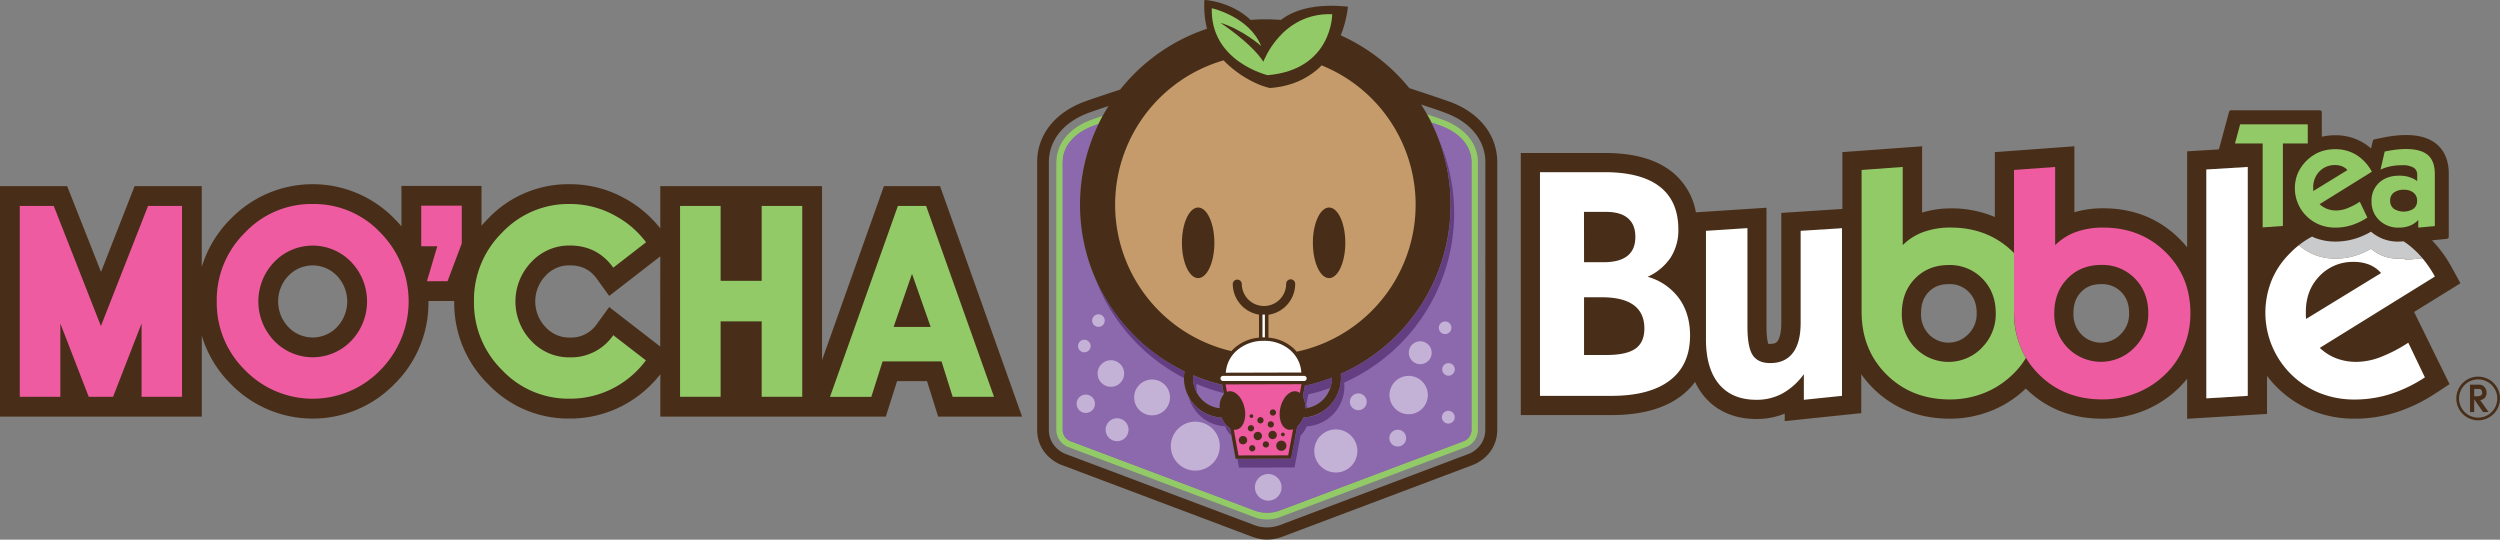
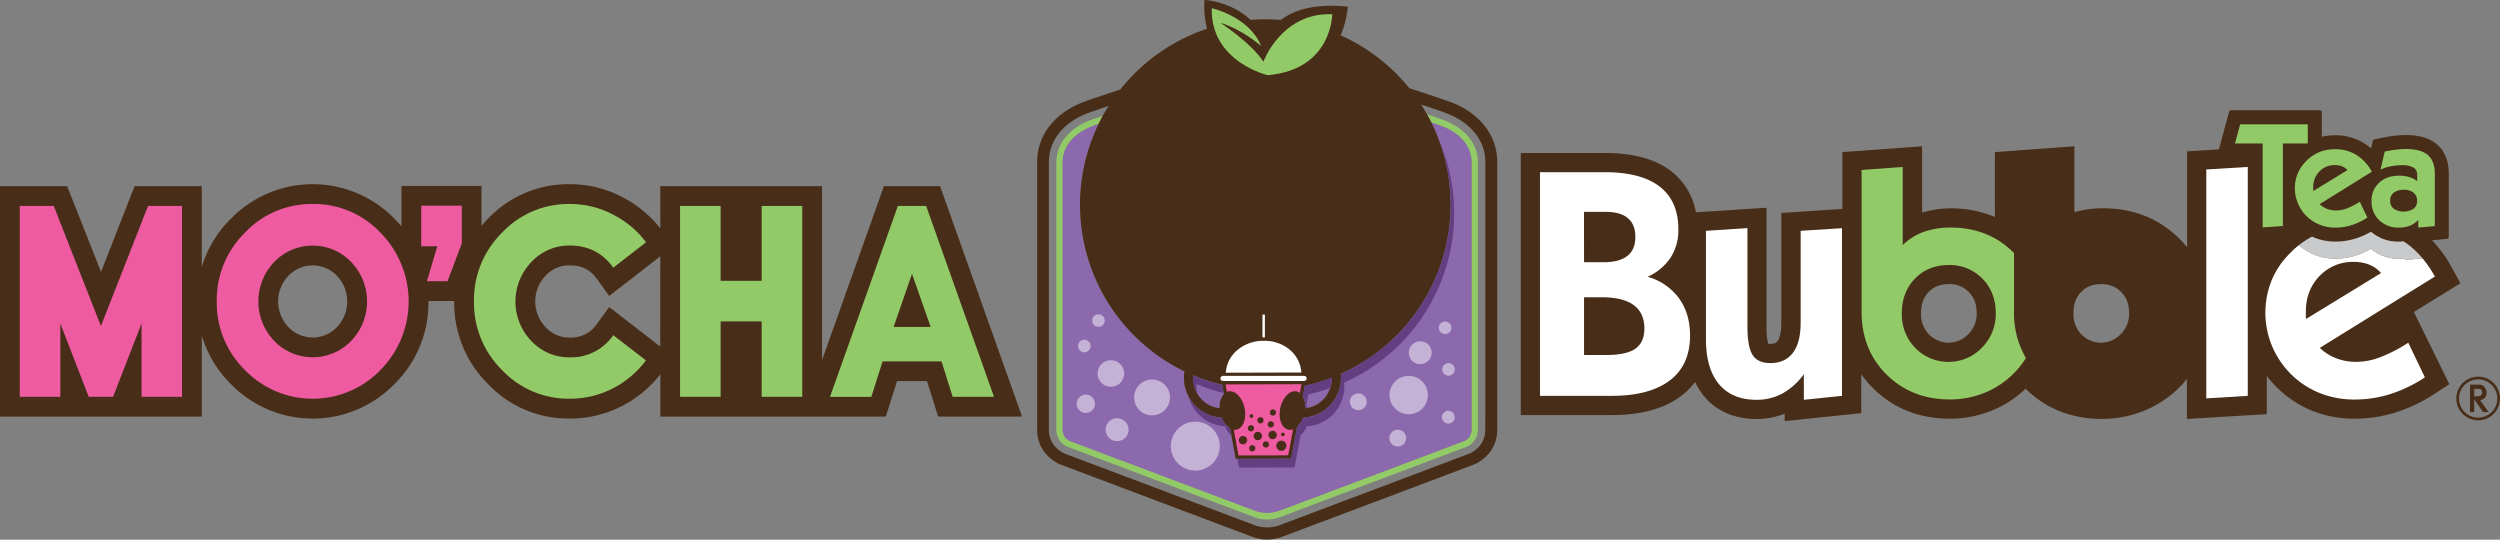
<svg xmlns="http://www.w3.org/2000/svg" viewBox="0 0 1191.41 257.2">
  <rect x="0" y="0" width="1191.41" height="257.2" fill="#808080" stroke="none" />
  <defs>
    <style>.cls-1{fill:#93ca68;}.cls-2{fill:#8c68ad;}.cls-3{fill:#482e18;}.cls-4{fill:#fff;}.cls-5{fill:#ef5ba1;}.cls-6{fill:#c9cacc;}.cls-7{fill:#c3b1d6;}.cls-8{fill:#633e81;}.cls-9{fill:#c59b6b;}</style>
  </defs>
  <g id="Layer_2" data-name="Layer 2">
    <g id="Layer_1-2" data-name="Layer 1">
      <path class="cls-1" d="M503.41,77.21v127.6a8.84,8.84,0,0,0,5.41,8.14l88.91,33.5a17.34,17.34,0,0,0,12.21,0l89-33.52a8.8,8.8,0,0,0,5.36-8.12V77.21c0-8.78-6.21-16.29-16.61-20.1-1.73-.63-4.27-1.51-7.58-2.61.72,1.27,1.4,2.56,2.06,3.88,1.83.62,3.34,1.15,4.48,1.57,9.16,3.35,14.63,9.8,14.63,17.26v127.6a5.73,5.73,0,0,1-3.43,5.3l-87.87,33.11a17.34,17.34,0,0,1-12.21,0L510,210.15a5.78,5.78,0,0,1-3.52-5.34V77.21c0-7.46,5.47-13.91,14.62-17.26l2.48-.88c.63-1.31,1.3-2.61,2-3.88-2.25.76-4.13,1.42-5.51,1.92-10.4,3.81-16.61,11.32-16.61,20.1" />
      <path class="cls-2" d="M622,194.59a14.14,14.14,0,0,0,11.43-8.49,15.14,15.14,0,0,0,1.31-6.15,88.09,88.09,0,0,1-12.93,3.88l-1,5.07a10.42,10.42,0,0,1,1.15,5.69" />
      <path class="cls-2" d="M582.41,183.43a87.62,87.62,0,0,1-13.84-4.56,14.7,14.7,0,0,0,1.25,7.23,14.16,14.16,0,0,0,11.43,8.49,9.31,9.31,0,0,1,2-6.79Z" />
      <path class="cls-2" d="M521.05,60c-9.15,3.35-14.62,9.8-14.62,17.26v127.6a5.78,5.78,0,0,0,3.52,5.34l87.78,33.07a17.34,17.34,0,0,0,12.21,0l87.86-33.11a5.72,5.72,0,0,0,3.44-5.3V77.21c0-7.46-5.47-13.91-14.63-17.26-1.14-.42-2.65-1-4.48-1.57A88.25,88.25,0,0,1,638.94,178.2,19,19,0,0,1,621.05,199a11,11,0,0,1-2.9,4.34l-2.87,15.24-26.45.08-2.65-14.55a10,10,0,0,1-4-5.11,18.86,18.86,0,0,1-16.33-11.19A18.56,18.56,0,0,1,564.5,177a88.22,88.22,0,0,1-41-117.94c-.94.33-1.78.62-2.48.88" />
-       <path class="cls-3" d="M1172.56,135l-4.17-7.61a60.15,60.15,0,0,0-9.38-12.85l7.13-.72a1,1,0,0,0,.86-1v-30c0-6.09-1.9-10.82-5.64-14h0c-3.5-3-8.34-4.47-14.79-4.47a47.89,47.89,0,0,0-5.41.33c-1.88.22-3.92.56-6.07,1l-3.55.74a1,1,0,0,0-.74.72l-.85,3.62a25.05,25.05,0,0,0-3.43-2.56A25.56,25.56,0,0,0,1113,64.45a28.65,28.65,0,0,0-6.5.72V53.55a1,1,0,0,0-1-1h-42.27a1,1,0,0,0-.93.71l-4.85,17.93-15.15.93v45.73a50.86,50.86,0,0,0-3.92-4.31c-9.65-9.47-21.8-14.28-36.09-14.28a48.29,48.29,0,0,0-13.71,1.87V69.71l-37.91,2.78v30.92a53,53,0,0,0-21-4.11,48,48,0,0,0-13.67,2l0-31.58L878,72.49V99.57l-29.1,1.89v52.41c0,5.52-1.15,7.86-1.83,8.76-.36.47-1,1.25-3.51,1.25a6,6,0,0,1-.86,0c-.29-.87-.85-3.18-.85-8.23V99l-33.65,2.18A31.66,31.66,0,0,0,796.6,81.73c-7.64-5.94-18.1-8.83-32-8.83H724.75V197.8h43.4c14.09,0,25.28-3.13,33.28-9.3a33.25,33.25,0,0,0,6.38-6.5,31.92,31.92,0,0,0,4.32,6.87c4.09,4.93,11.74,10.81,25,10.81a35.26,35.26,0,0,0,13.41-2.56v3.56L887,196.9V178.32a50.18,50.18,0,0,0,5.66,6.71c9.69,9.62,22,14.5,36.56,14.5a53,53,0,0,0,19.54-3.69,50.73,50.73,0,0,0,16.56-10.59l.1-.1c9.67,9.54,21.92,14.38,36.43,14.38a53,53,0,0,0,19.54-3.69,50.73,50.73,0,0,0,16.56-10.59,48.88,48.88,0,0,0,4.36-4.76v19.09l38.07-2.32V179.13a51.59,51.59,0,0,0,22,16.79,53.58,53.58,0,0,0,19.68,3.61,65.77,65.77,0,0,0,20-3.07,76.38,76.38,0,0,0,18.6-9l6.71-4.39-16.9-34.4ZM938,159.26a13,13,0,0,1-18.66.17,13.72,13.72,0,0,1-3.84-10.16c0-4.36,1.17-7.59,3.69-10.17s5.5-3.69,9.56-3.69a12.49,12.49,0,0,1,9.51,3.75c2.56,2.6,3.75,5.82,3.75,10.11a13.51,13.51,0,0,1-4,10m72.63,0a13,13,0,0,1-18.66.17,13.72,13.72,0,0,1-3.84-10.16c0-4.36,1.17-7.59,3.69-10.17s5.5-3.69,9.56-3.69a12.46,12.46,0,0,1,9.51,3.75c2.56,2.6,3.75,5.82,3.75,10.11a13.51,13.51,0,0,1-4,10" />
+       <path class="cls-3" d="M1172.56,135l-4.17-7.61a60.15,60.15,0,0,0-9.38-12.85l7.13-.72a1,1,0,0,0,.86-1v-30c0-6.09-1.9-10.82-5.64-14h0c-3.5-3-8.34-4.47-14.79-4.47a47.89,47.89,0,0,0-5.41.33c-1.88.22-3.92.56-6.07,1l-3.55.74a1,1,0,0,0-.74.72l-.85,3.62a25.05,25.05,0,0,0-3.43-2.56A25.56,25.56,0,0,0,1113,64.45a28.65,28.65,0,0,0-6.5.72V53.55a1,1,0,0,0-1-1h-42.27a1,1,0,0,0-.93.71l-4.85,17.93-15.15.93v45.73a50.86,50.86,0,0,0-3.92-4.31c-9.65-9.47-21.8-14.28-36.09-14.28a48.29,48.29,0,0,0-13.71,1.87V69.71l-37.91,2.78v30.92a53,53,0,0,0-21-4.11,48,48,0,0,0-13.67,2l0-31.58L878,72.49V99.57l-29.1,1.89v52.41c0,5.52-1.15,7.86-1.83,8.76-.36.47-1,1.25-3.51,1.25a6,6,0,0,1-.86,0c-.29-.87-.85-3.18-.85-8.23V99l-33.65,2.18A31.66,31.66,0,0,0,796.6,81.73c-7.64-5.94-18.1-8.83-32-8.83H724.75V197.8h43.4c14.09,0,25.28-3.13,33.28-9.3a33.25,33.25,0,0,0,6.38-6.5,31.92,31.92,0,0,0,4.32,6.87c4.09,4.93,11.74,10.81,25,10.81a35.26,35.26,0,0,0,13.41-2.56v3.56L887,196.9V178.32a50.18,50.18,0,0,0,5.66,6.71c9.69,9.62,22,14.5,36.56,14.5a53,53,0,0,0,19.54-3.69,50.73,50.73,0,0,0,16.56-10.59c9.67,9.54,21.92,14.38,36.43,14.38a53,53,0,0,0,19.54-3.69,50.73,50.73,0,0,0,16.56-10.59,48.88,48.88,0,0,0,4.36-4.76v19.09l38.07-2.32V179.13a51.59,51.59,0,0,0,22,16.79,53.58,53.58,0,0,0,19.68,3.61,65.77,65.77,0,0,0,20-3.07,76.38,76.38,0,0,0,18.6-9l6.71-4.39-16.9-34.4ZM938,159.26a13,13,0,0,1-18.66.17,13.72,13.72,0,0,1-3.84-10.16c0-4.36,1.17-7.59,3.69-10.17s5.5-3.69,9.56-3.69a12.49,12.49,0,0,1,9.51,3.75c2.56,2.6,3.75,5.82,3.75,10.11a13.51,13.51,0,0,1-4,10m72.63,0a13,13,0,0,1-18.66.17,13.72,13.72,0,0,1-3.84-10.16c0-4.36,1.17-7.59,3.69-10.17s5.5-3.69,9.56-3.69a12.46,12.46,0,0,1,9.51,3.75c2.56,2.6,3.75,5.82,3.75,10.11a13.51,13.51,0,0,1-4,10" />
      <path class="cls-4" d="M733.9,188.65V82.05h30.71q17.49,0,26.37,6.9t8.86,20.41a24,24,0,0,1-3.7,13.43,26.06,26.06,0,0,1-10.94,9.12,27.77,27.77,0,0,1,14.94,10.23q5.28,7.28,5.28,17.76,0,14-9.58,21.35t-27.69,7.4Zm21-63.68h9.28q7.54,0,11.36-3c2.54-2,3.81-5,3.81-9.06s-1.2-6.9-3.58-8.94-5.9-3-10.53-3H754.87Zm0,44.21h10.64q9.51,0,13.81-3t4.3-9.65q0-7.39-5.09-11.13t-15.28-3.73h-8.38Z" />
      <path class="cls-4" d="M877.83,108.75v79.9l-18.18,1.88V178.31a31.45,31.45,0,0,1-10.15,9.17,25.49,25.49,0,0,1-12.41,3.05q-11.69,0-17.91-7.5T813,161.49V110l19.77-1.29V155.6q0,9.81,2.49,13.62t8.37,3.81q7.09,0,10.79-4.87t3.7-14.29V110Z" />
-       <path class="cls-5" d="M959.81,148.51V81l19.61-1.43v37.27a27,27,0,0,1,9.88-6.27,37.59,37.59,0,0,1,13-2.11q17.81,0,29.69,11.66t11.88,29.16a41.69,41.69,0,0,1-3.13,16.1,38.14,38.14,0,0,1-9.09,13.24,41.36,41.36,0,0,1-13.62,8.72,43.79,43.79,0,0,1-16.18,3q-18.18,0-30.1-11.84t-11.92-30m19.16.76a22.86,22.86,0,0,0,6.41,16.52,22.18,22.18,0,0,0,31.8-.15,22.65,22.65,0,0,0,6.6-16.37q0-10-6.37-16.53a21.57,21.57,0,0,0-16-6.48q-9.79,0-16.1,6.45T979,149.27" />
      <path class="cls-1" d="M959.81,148.51V120.59l-.47-.48q-11.9-11.65-29.69-11.66a37.55,37.55,0,0,0-13,2.11,27,27,0,0,0-9.88,6.26V79.56L887.17,81v67.52q0,18.18,11.92,30t30.11,11.84a43.79,43.79,0,0,0,16.18-3A41.46,41.46,0,0,0,959,178.61a38.26,38.26,0,0,0,6.47-8,42.29,42.29,0,0,1-5.66-22.06m-15.26,17.13a22.18,22.18,0,0,1-31.8.15,22.82,22.82,0,0,1-6.41-16.52q0-10.11,6.3-16.56t16.1-6.45a21.59,21.59,0,0,1,16,6.48q6.36,6.49,6.37,16.53a22.65,22.65,0,0,1-6.6,16.37" />
      <polygon class="cls-4" points="1051.44 189.85 1051.44 80.76 1071.21 79.56 1071.21 188.65 1051.44 189.85" />
      <path class="cls-6" d="M1146.45,115.67a1.35,1.35,0,0,1-.33-.19l-.08-.1-.54-.37c-.78.07-1.56.12-2.36.12a19.45,19.45,0,0,1-13.2-4.72,35.92,35.92,0,0,1-7.16,3.2,32.16,32.16,0,0,1-9.83,1.52,26.74,26.74,0,0,1-9.86-1.82c-.42-.16-.82-.37-1.23-.56a39.9,39.9,0,0,0-6.28,4.08,25.23,25.23,0,0,0,7.51,4.61,26.74,26.74,0,0,0,9.86,1.82,32.16,32.16,0,0,0,9.83-1.52,35.92,35.92,0,0,0,7.16-3.2,19.45,19.45,0,0,0,13.2,4.72,23.85,23.85,0,0,0,2.69-.15,1,1,0,0,0,.29.5,1,1,0,0,0,.64.24h.1l7.61-.76a42.77,42.77,0,0,0-8-7.42" />
      <path class="cls-4" d="M1154.47,123.09l-7.61.76h-.1a.94.94,0,0,1-.93-.74,23.85,23.85,0,0,1-2.69.15,19.43,19.43,0,0,1-13.2-4.72,35.92,35.92,0,0,1-7.16,3.2,32.16,32.16,0,0,1-9.83,1.52,26.74,26.74,0,0,1-9.86-1.82,25.23,25.23,0,0,1-7.51-4.61l-1,.81c-.85.72-1.69,1.47-2.5,2.28s-1.61,1.61-2.36,2.44a38.81,38.81,0,0,0-7,10.91,41.26,41.26,0,0,0,23,54.13,44.16,44.16,0,0,0,16.33,3,56.35,56.35,0,0,0,17.2-2.64,67.09,67.09,0,0,0,16.37-7.92l-7.92-16.52a71.57,71.57,0,0,1-13.43,6.94,32.63,32.63,0,0,1-11.24,2.19,26.74,26.74,0,0,1-9.58-1.66,24,24,0,0,1-7.92-5l54.85-34a53.82,53.82,0,0,0-5.9-8.67M1099,152c0-.4-.09-.84-.11-1.32s0-1.19,0-2.15q0-10.26,6.53-17a21.82,21.82,0,0,1,16.33-6.72,19.57,19.57,0,0,1,7.36,1.32,14.84,14.84,0,0,1,5.62,4Z" />
      <polygon class="cls-1" points="1078.31 108.37 1078.31 68.37 1065.11 68.37 1067.58 59.25 1099.8 59.25 1099.8 68.37 1087.94 68.37 1087.94 107.68 1078.31 108.37" />
      <path class="cls-1" d="M1128.2,103.67a30.28,30.28,0,0,1-7.44,3.6,25.59,25.59,0,0,1-7.81,1.2,20.17,20.17,0,0,1-7.42-1.35,18.87,18.87,0,0,1-6.19-4,18.69,18.69,0,0,1-4.26-20.6,19.78,19.78,0,0,1,10.36-10.09,20.37,20.37,0,0,1,7.51-1.32A18.82,18.82,0,0,1,1123,73.85a20.93,20.93,0,0,1,7.33,8L1105.44,97.3a11,11,0,0,0,3.6,2.26,12.27,12.27,0,0,0,4.35.75,14.89,14.89,0,0,0,5.11-1,32.27,32.27,0,0,0,6.1-3.16ZM1102.5,91l16.21-9.94a6.7,6.7,0,0,0-2.56-1.8,9,9,0,0,0-3.34-.59,9.9,9.9,0,0,0-7.42,3,10.62,10.62,0,0,0-3,7.71c0,.43,0,.76,0,1s0,.42.06.6" />
      <path class="cls-1" d="M1152.46,108.47V104.8a10.65,10.65,0,0,1-4,2.76,14.4,14.4,0,0,1-5.28.91,12.83,12.83,0,0,1-9.34-3.55,12,12,0,0,1-3.65-9,11.47,11.47,0,0,1,3.63-8.86q3.63-3.34,9.63-3.34a16,16,0,0,1,4.66.65,12.36,12.36,0,0,1,3.84,1.92v-3a3.79,3.79,0,0,0-1.76-3.42,10.15,10.15,0,0,0-5.4-1.13,27.56,27.56,0,0,0-5.59.53,18.93,18.93,0,0,0-4.73,1.59l2-8.64q2.94-.61,5.46-.91a41.67,41.67,0,0,1,4.65-.29q7.13,0,10.45,2.87t3.32,9v24.85Zm-13.4-12.85a4.68,4.68,0,0,0,1.71,3.85,8.83,8.83,0,0,0,9.45,0,4.56,4.56,0,0,0,1.69-3.76,4.78,4.78,0,0,0-1.68-3.87,7,7,0,0,0-4.62-1.4,7.53,7.53,0,0,0-4.82,1.37,4.55,4.55,0,0,0-1.73,3.77" />
      <path class="cls-3" d="M1183.37,196.39l-4.25-6.06v6.06h-2V183.31h4.32a3.21,3.21,0,0,1,2.56,1.13,3.75,3.75,0,0,1,1,2.48,3.64,3.64,0,0,1-.9,2.76,3.78,3.78,0,0,1-2.14,1l4,5.66Zm-3.35-7.56a3.83,3.83,0,0,0,2.54-.56,1.74,1.74,0,0,0,.33-1.27,2,2,0,0,0-.24-.93,1.29,1.29,0,0,0-1.25-.73h-2.28v3.49Z" />
      <path class="cls-3" d="M1181,200.31a10.41,10.41,0,1,1,10.41-10.41A10.42,10.42,0,0,1,1181,200.31m0-19.51a9.11,9.11,0,1,0,9.11,9.1,9.11,9.11,0,0,0-9.11-9.1" />
      <path class="cls-7" d="M537.82,204.8a5.46,5.46,0,1,0-5.45,5.45,5.45,5.45,0,0,0,5.45-5.45" />
      <path class="cls-7" d="M693.27,198.87a3.05,3.05,0,1,0-3,3,3.06,3.06,0,0,0,3-3" />
      <path class="cls-7" d="M693.31,176a3,3,0,1,0-3,3.05,3.06,3.06,0,0,0,3-3.05" />
      <path class="cls-7" d="M526.48,152.73a3,3,0,1,0-3,3.05,3,3,0,0,0,3-3.05" />
      <path class="cls-7" d="M519.75,164.9a3,3,0,1,0-3,3,3,3,0,0,0,3-3" />
      <path class="cls-7" d="M521.82,192.41a4.37,4.37,0,1,0-4.37,4.38,4.37,4.37,0,0,0,4.37-4.38" />
      <path class="cls-7" d="M691.69,156.21a3,3,0,1,0-3,3,3,3,0,0,0,3-3" />
      <path class="cls-7" d="M557.58,189.4a8.54,8.54,0,1,0-8.54,8.54,8.53,8.53,0,0,0,8.54-8.54" />
      <path class="cls-7" d="M682.29,168.1a5.45,5.45,0,1,0-5.45,5.45,5.45,5.45,0,0,0,5.45-5.45" />
-       <path class="cls-7" d="M646.88,214.91a10.27,10.27,0,1,0-10.27,10.27,10.27,10.27,0,0,0,10.27-10.27" />
      <path class="cls-7" d="M535.74,178a6.33,6.33,0,1,0-6.33,6.33,6.32,6.32,0,0,0,6.33-6.33" />
      <path class="cls-7" d="M651.32,191.49a4,4,0,1,0-4,4,4,4,0,0,0,4-4" />
      <path class="cls-7" d="M670.12,208.79a4,4,0,1,0-4,4,4,4,0,0,0,4-4" />
      <path class="cls-7" d="M581.31,212.61a11.67,11.67,0,1,0-11.67,11.67,11.67,11.67,0,0,0,11.67-11.67" />
      <path class="cls-7" d="M680.46,188.27a9.14,9.14,0,1,0-9.14,9.14,9.14,9.14,0,0,0,9.14-9.14" />
-       <path class="cls-7" d="M610.75,232.24a6.35,6.35,0,1,0-6.35,6.35,6.35,6.35,0,0,0,6.35-6.35" />
      <path class="cls-3" d="M690.81,48.47C687.07,47.11,680,44.76,671.62,42a88.85,88.85,0,0,0-32.69-25.15,51,51,0,0,0,3.44-13.67c-16.64-1.72-26.34,2-31.94,6.33-2.45-.2-4.93-.31-7.44-.31s-4.71.1-7,.29c-9.63-9-22-9.52-22-9.52a44.79,44.79,0,0,0,1.23,13.73,88.65,88.65,0,0,0-41.38,29c-7.4,2.41-13.52,4.46-16.91,5.7-14.18,5.19-22.65,15.93-22.65,28.74v127.6c0,12.39,10.89,16.57,11.34,16.73l91.18,34.36a20.07,20.07,0,0,0,14.2,0l91.17-34.35c.46-.17,11.36-4.35,11.36-16.74V77.21c0-12.81-8.47-23.55-22.65-28.74m-69,135.36A88.09,88.09,0,0,0,634.75,180a15.12,15.12,0,0,1-1.3,6.15A14.17,14.17,0,0,1,622,194.59a10.49,10.49,0,0,0-1.14-5.69Zm-53.25-5a88.65,88.65,0,0,0,13.84,4.56l.79,4.37a9.36,9.36,0,0,0-2,6.79,14.17,14.17,0,0,1-11.43-8.49,14.72,14.72,0,0,1-1.25-7.23m139.25,25.94c0,8.41-7.38,11.34-7.69,11.46l-90.19,34a17.34,17.34,0,0,1-12.21,0l-90.19-34c-.31-.12-7.69-3.05-7.69-11.46V77.21c0-10.34,7.08-19.1,18.94-23.44,2.14-.78,5.44-1.91,9.49-3.26A88.24,88.24,0,0,0,564.5,177a18.56,18.56,0,0,0,1.38,10.84A18.86,18.86,0,0,0,582.21,199a10,10,0,0,0,4,5.11l2.65,14.55,26.46-.08,2.86-15.24a11.12,11.12,0,0,0,2.91-4.34,19,19,0,0,0,17.88-20.84A88.25,88.25,0,0,0,677.27,49.81c5,1.66,9.1,3,11.6,4,11.86,4.34,19,13.1,19,23.44Z" />
      <path class="cls-1" d="M577.49,3.92s17.82,3.92,23.53,18c0,0-9.09-8-19.43-11.05,0,0,14.61,9.45,20.5,18.54,0,0,8.55-23.53,32.79-22.64,0,0,.09,26.38-30.74,29.06,0,0-27.36-6.42-26.65-31.91" />
      <path class="cls-4" d="M602.12,160.78h.68l0-10.87h-1.15l0,10.87h.47" />
      <path class="cls-4" d="M615.33,167.25a18.72,18.72,0,0,0-13-4.82h-.23a19,19,0,0,0-13,4.9,15.41,15.41,0,0,0-4.93,10.29l36-.1a15.27,15.27,0,0,0-4.87-10.27" />
      <path class="cls-5" d="M584.06,183.19l.65,3.54a4.21,4.21,0,0,1,.63-.2c3.19-.69,6.66,2.82,7.76,7.84s-.6,9.67-3.79,10.36a3.66,3.66,0,0,1-1.32.05l2.24,12.27L613.9,217l2.33-12.43a4.05,4.05,0,0,1-2.28.18c-3.19-.69-4.88-5.33-3.78-10.36s4.56-8.53,7.75-7.84a4,4,0,0,1,1.55.73l.79-4.18Zm22.67,11.91a1.49,1.49,0,1,1-1.59,1.39,1.5,1.5,0,0,1,1.59-1.39m-1,5.66a1.49,1.49,0,1,1-1.59,1.39,1.49,1.49,0,0,1,1.59-1.39m-9.23-3.34a.89.89,0,1,1-1,.83.89.89,0,0,1,1-.83m-4.32,14.34a2,2,0,1,1,2.18-1.9,2,2,0,0,1-2.18,1.9m2.49-7.77a1.49,1.49,0,1,1,1.38,1.59,1.49,1.49,0,0,1-1.38-1.59m2,11.14a1.49,1.49,0,1,1,1.59-1.39,1.5,1.5,0,0,1-1.59,1.39m2.58-5.36a2,2,0,1,1,2.18-1.91,2.06,2.06,0,0,1-2.18,1.91m1.33-8a1.49,1.49,0,1,1,1.59-1.39,1.48,1.48,0,0,1-1.59,1.39m2.6,11.52a1.49,1.49,0,1,1,1.59-1.39,1.48,1.48,0,0,1-1.59,1.39m3.12-4a2,2,0,1,1,2.19-1.91,2,2,0,0,1-2.19,1.91m5.14-3.14a.9.9,0,0,1,.83,1,.9.9,0,0,1-1.79-.12.9.9,0,0,1,1-.83M610.8,210a2.43,2.43,0,1,1-2.59,2.26A2.43,2.43,0,0,1,610.8,210" />
      <path class="cls-4" d="M621.6,179.13H582.74a1.22,1.22,0,0,0,0,2.43H621.6a1.22,1.22,0,0,0,0-2.43" />
      <path class="cls-8" d="M570.57,187.58a14.36,14.36,0,0,1-.36-4.61,87.21,87.21,0,0,0,12.9,4.32l-.7-3.86a87.62,87.62,0,0,1-13.84-4.56,14.72,14.72,0,0,0,1.25,7.23,15.75,15.75,0,0,0,.75,1.48" />
      <path class="cls-8" d="M623.12,194.39a8,8,0,0,0-.62-1.39l1-5.07a89,89,0,0,0,10.43-3,15,15,0,0,0,.86-5,88.09,88.09,0,0,1-12.93,3.88l-1,5.07a10.4,10.4,0,0,1,1.15,5.69c.38-.05.74-.12,1.11-.2" />
      <path class="cls-8" d="M693,101.64a87.77,87.77,0,0,0-7.15-34.79A88.28,88.28,0,0,1,638.94,178.2a19,19,0,0,1-8.09,17.52,14.94,14.94,0,0,1-7.17,3,23.66,23.66,0,0,1-2.62.35,11.12,11.12,0,0,1-2.91,4.34l-2.87,15.24-25.56.08.75,4.11,26.46-.08,2.86-15.25a11.12,11.12,0,0,0,2.91-4.34,19,19,0,0,0,17.88-20.84A88.43,88.43,0,0,0,693,101.64" />
      <path class="cls-8" d="M586.18,204.15a10,10,0,0,1-4-5.11,18.91,18.91,0,0,1-15.68-9.87,20.09,20.09,0,0,0,1,2.78,18.86,18.86,0,0,0,16.33,11.19,10.82,10.82,0,0,0,2.94,4.36Z" />
-       <path class="cls-8" d="M564.5,177a88.87,88.87,0,0,1-42.7-44.74,88.86,88.86,0,0,0,42.41,47.88,17,17,0,0,1,.29-3.14" />
      <path class="cls-3" d="M448,88.71H421.24l-29.49,82.9V88.71H314.66v20.12a55,55,0,0,0-17.13-14.4,53.49,53.49,0,0,0-26-6.65,52.73,52.73,0,0,0-39,16.48c-1.08,1.09-2.09,2.2-3.06,3.34v-19H191.31v19.27c-1-1.23-2.14-2.44-3.3-3.61a54.39,54.39,0,0,0-78,0,54.5,54.5,0,0,0-13.86,23V88.71h-32l-16,40.86L32,88.71H0V198.53H96.17V160A54.47,54.47,0,0,0,110,183a54.39,54.39,0,0,0,78,0,54.13,54.13,0,0,0,16.18-39.34c0-.07,0-.13,0-.2h12.29v.2A54.25,54.25,0,0,0,232.56,183a52.72,52.72,0,0,0,39,16.47,53.92,53.92,0,0,0,26-6.58,55,55,0,0,0,17.13-14.54v20.2H422.14l5.37-16.92h14.27l5.31,16.92h40ZM160.58,155.89a16,16,0,0,1-23.12,0,17.71,17.71,0,0,1,0-24.48,16,16,0,0,1,23.09,0,17.71,17.71,0,0,1,0,24.51m154.08,9.21-24.31-18.81-5.72,7.87a14.86,14.86,0,0,1-13.11,6.67A15.2,15.2,0,0,1,260,155.89a17.69,17.69,0,0,1,0-24.48,15.2,15.2,0,0,1,11.52-4.94c5.76,0,9.79,2.05,13.09,6.63l5.71,7.94,24.34-18.86Z" />
      <polygon class="cls-5" points="48.09 155.38 25.61 98.14 9.43 98.14 9.43 189.09 28.76 189.09 28.76 154.15 42.28 189.09 53.89 189.09 67.47 154.15 67.47 189.09 86.74 189.09 86.74 98.14 70.56 98.14 48.09 155.38" />
      <path class="cls-5" d="M149.05,97.22a43.5,43.5,0,0,0-32.29,13.64,44.88,44.88,0,0,0-13.46,32.79,44.77,44.77,0,0,0,13.46,32.72,44.95,44.95,0,0,0,64.52,0,46.58,46.58,0,0,0,0-65.51,43.43,43.43,0,0,0-32.23-13.64m18.28,65.26a25.44,25.44,0,0,1-36.62,0,27.15,27.15,0,0,1,0-37.66,25.44,25.44,0,0,1,36.62,0,27.15,27.15,0,0,1,0,37.66" />
      <polygon class="cls-5" points="200.74 98.02 200.74 117.35 208.4 117.35 203.46 134.02 213.28 134.02 220.07 115.99 220.07 98.02 200.74 98.02" />
      <path class="cls-1" d="M271.52,117q13.16,0,20.75,10.56l15.62-12.11A45.42,45.42,0,0,0,293,102.71a44,44,0,0,0-21.49-5.49,43.44,43.44,0,0,0-32.23,13.64,45,45,0,0,0-13.4,32.79,44.91,44.91,0,0,0,13.4,32.72A43.42,43.42,0,0,0,271.52,190,44.35,44.35,0,0,0,293,184.59a45.24,45.24,0,0,0,14.82-12.85l-15.56-12a24.31,24.31,0,0,1-20.75,10.56,24.59,24.59,0,0,1-18.27-7.78,27.13,27.13,0,0,1,0-37.66A24.59,24.59,0,0,1,271.52,117" />
      <polygon class="cls-1" points="362.99 133.83 343.42 133.83 343.42 98.14 324.09 98.14 324.09 189.09 343.42 189.09 343.42 153.16 362.99 153.16 362.99 189.09 382.32 189.09 382.32 98.14 362.99 98.14 362.99 133.83" />
      <path class="cls-1" d="M441.36,98.14H427.9l-32.36,91h19.7l5.37-16.91H448.7L454,189.09h19.7Zm-15.5,57.67,8.77-25.31,8.89,25.31Z" />
-       <path class="cls-9" d="M629.83,31.14l-.47.46L629,32q-.69.66-1.44,1.29l-.38.31c-.42.35-.86.69-1.3,1l-.42.31c-.55.4-1.11.78-1.69,1.15l-.45.28c-.51.31-1,.62-1.57.91l-.4.23c-.63.34-1.29.66-2,1l-.51.22c-.61.27-1.24.52-1.89.76l-.34.14c-.74.26-1.5.51-2.28.73l-.58.17c-.75.2-1.51.39-2.29.56l-.22.05c-.85.18-1.72.32-2.61.45l-.65.09c-.92.12-1.85.23-2.81.3a35.63,35.63,0,0,1-4.7-1.47,51.48,51.48,0,0,1-17-11.34c-.12-.12-.23-.25-.35-.38a71.63,71.63,0,0,0,3.73,138.57c.36-.41.74-.8,1.14-1.18a20.2,20.2,0,0,1,12-5.25l0-10.95a14.91,14.91,0,0,1-12.5-14.69,2.16,2.16,0,0,1,4.31,0,10.57,10.57,0,0,0,21.14,0,2.15,2.15,0,1,1,4.3,0A14.89,14.89,0,0,1,604.5,150l0,10.9a20,20,0,0,1,12,5.17,19,19,0,0,1,1.45,1.54,71.62,71.62,0,0,0,11.9-136.45M571,132.53c-4.27,0-7.73-7.53-7.73-16.81s3.46-16.81,7.73-16.81,7.72,7.52,7.72,16.81-3.46,16.81-7.72,16.81m62.4,0c-4.27,0-7.73-7.53-7.73-16.81s3.46-16.81,7.73-16.81,7.72,7.52,7.72,16.81-3.46,16.81-7.72,16.81" />
    </g>
  </g>
</svg>